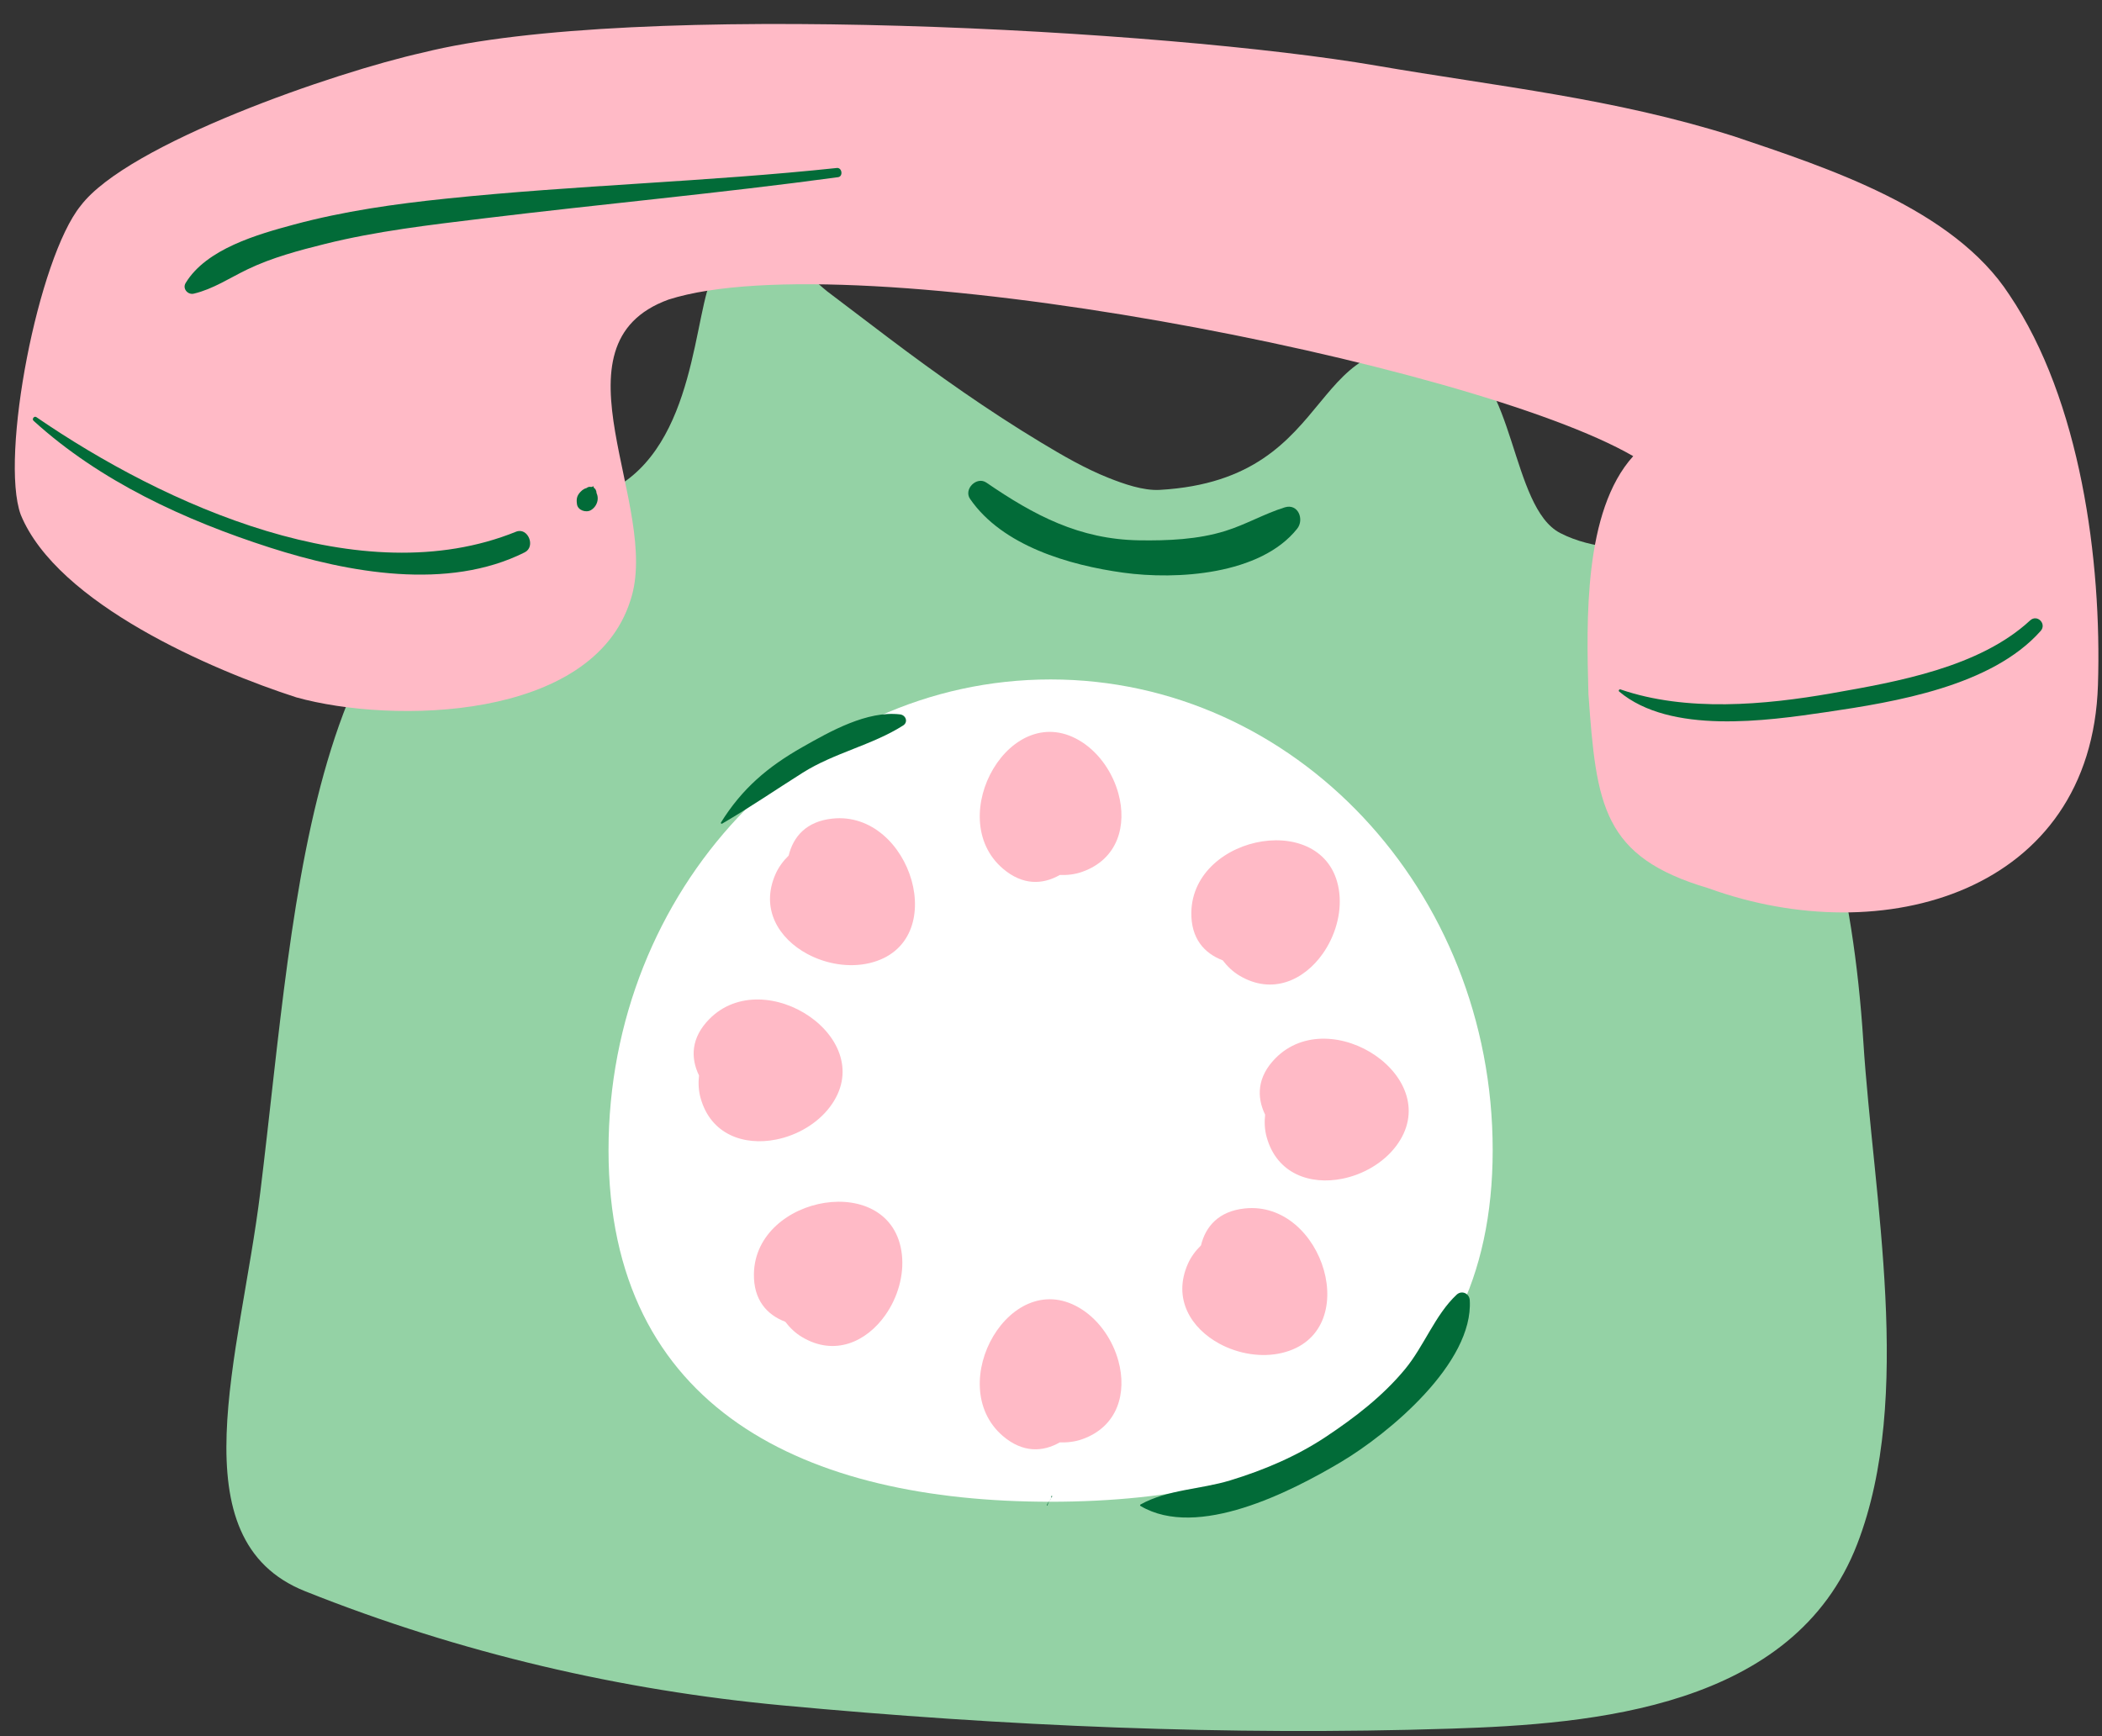
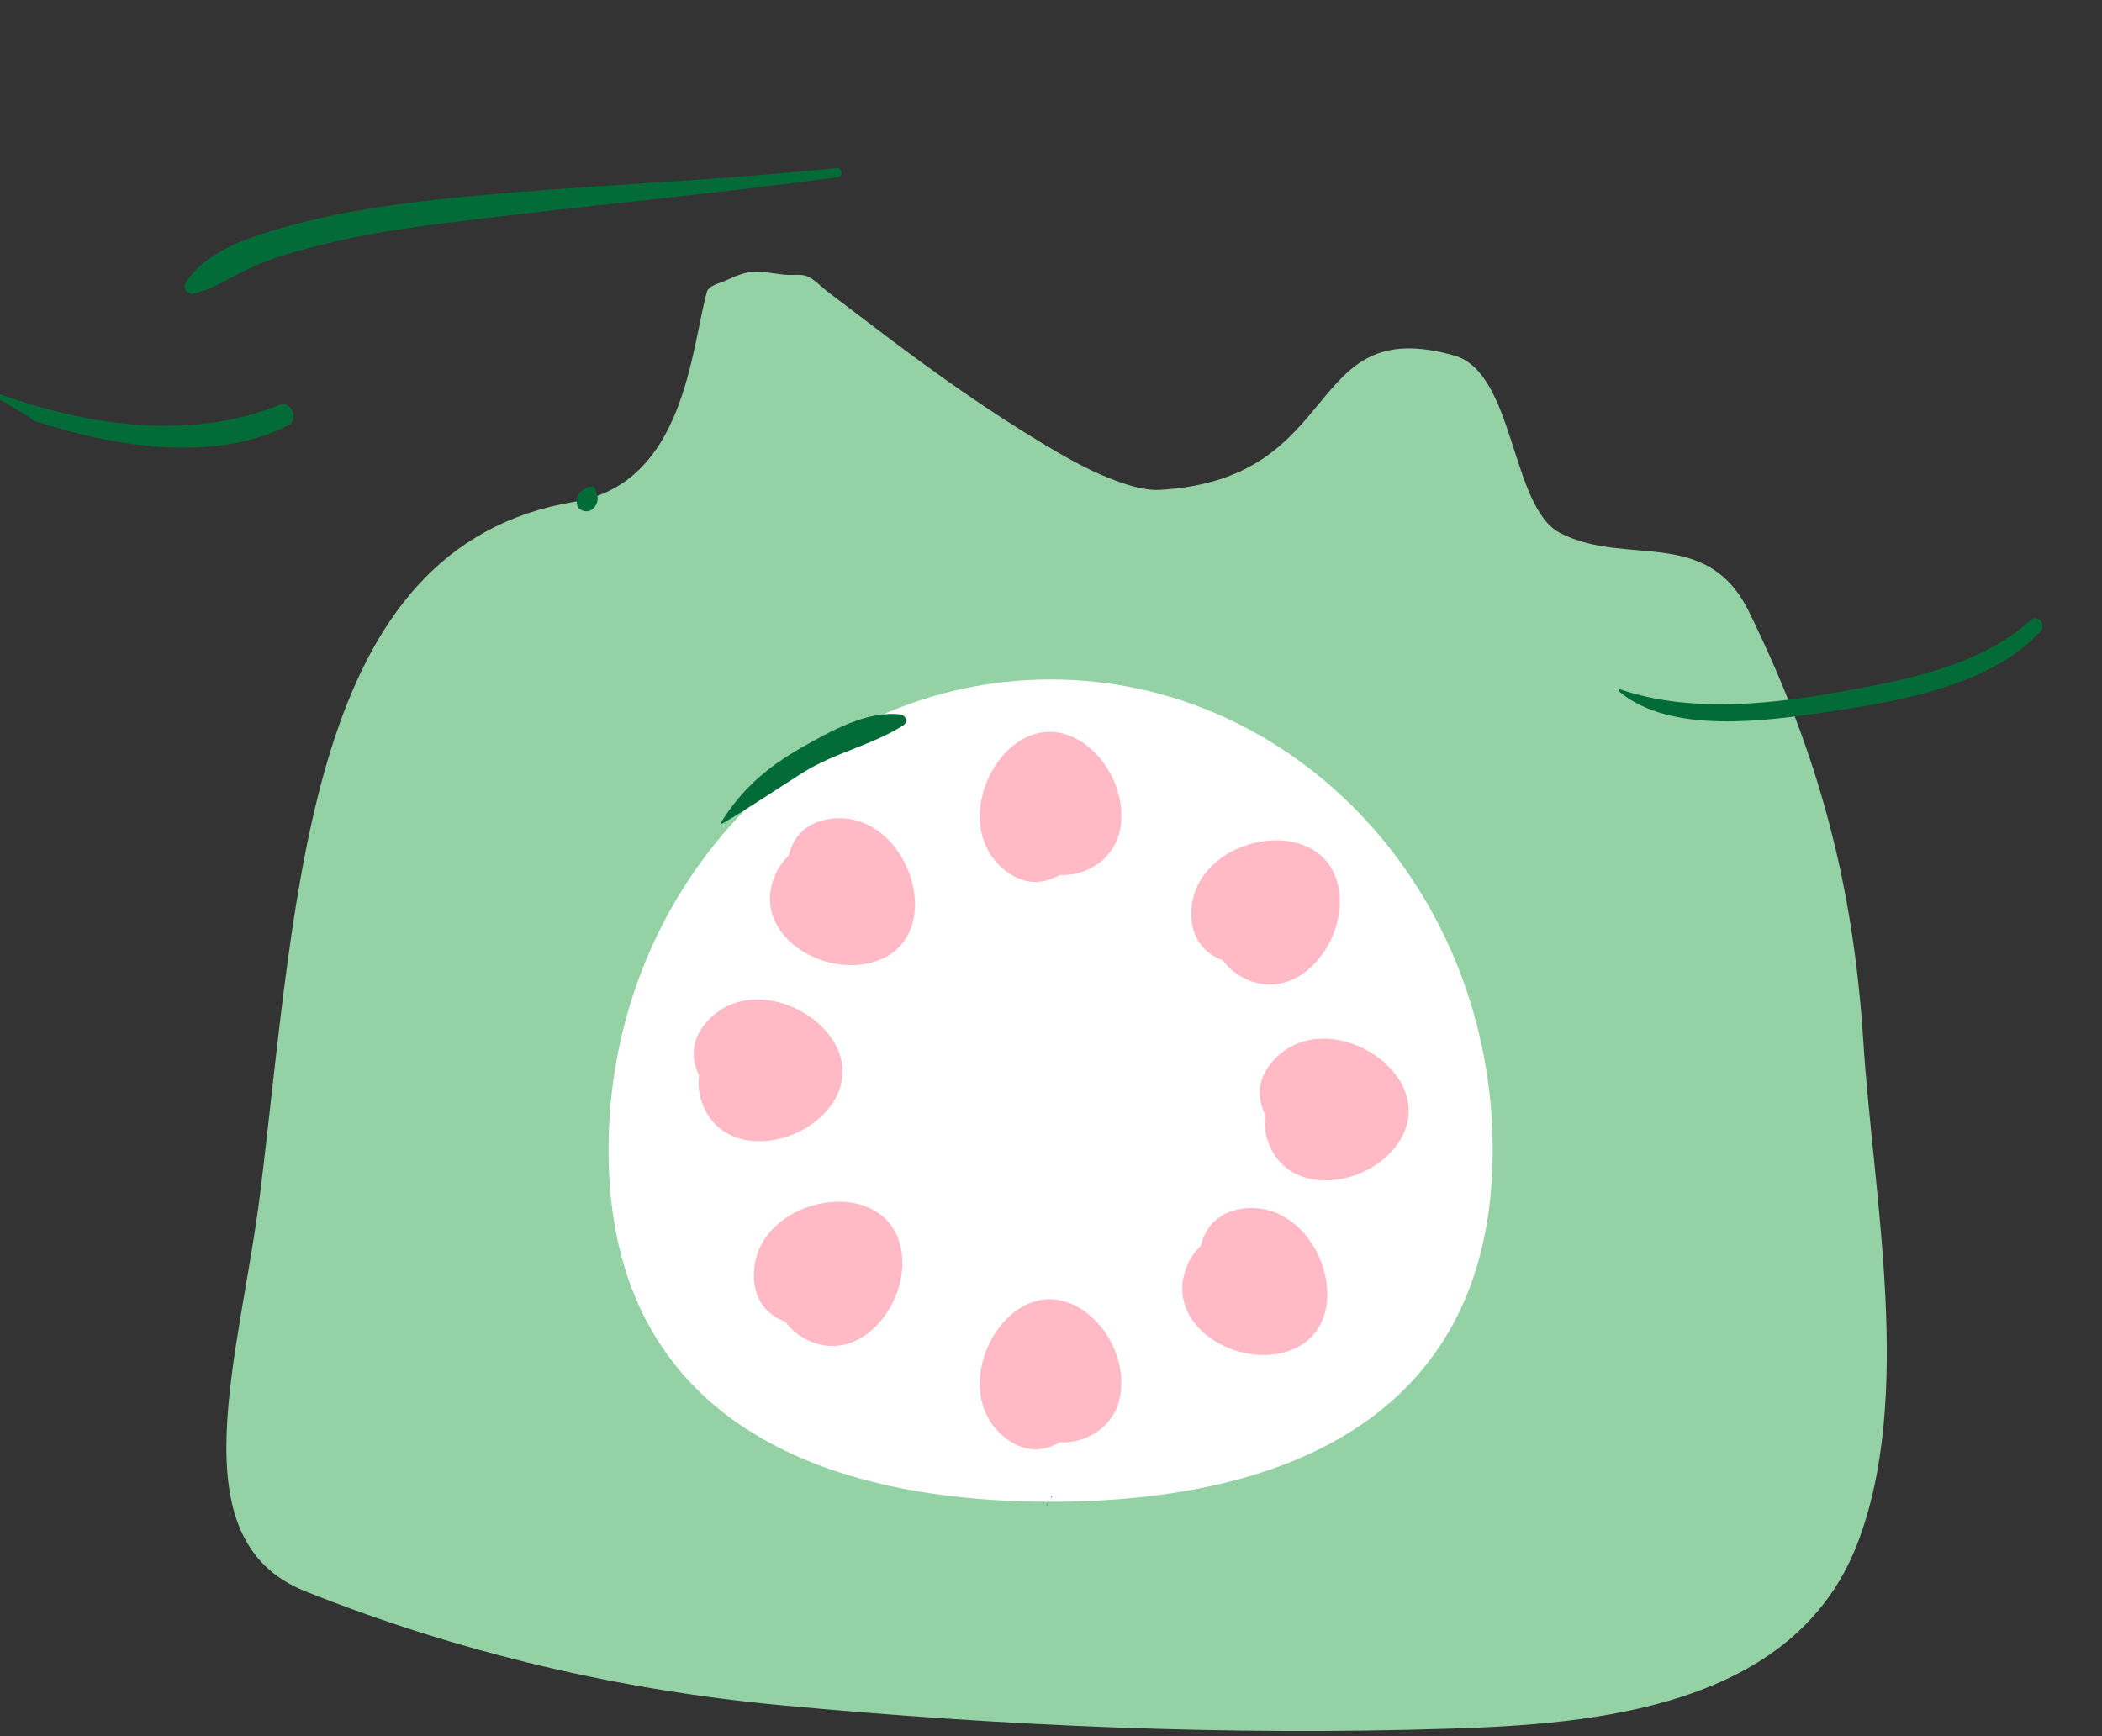
<svg xmlns="http://www.w3.org/2000/svg" fill="#000000" height="201.8" preserveAspectRatio="xMidYMid meet" version="1" viewBox="89.8 110.6 244.3 201.8" width="244.3" zoomAndPan="magnify">
  <rect x="89.8" y="110.6" width="244.3" height="201.8" fill="#333333" stroke="none" />
  <g id="change1_1">
    <path d="M306.361,231.658c-1.161-18.169-5.117-33.22-13.199-49.766c-4.869-10.243-14.31-5.352-22.03-9.331 c-5.764-2.97-5.261-18.561-12.268-20.623c-17.845-5.06-12.448,14.365-34.282,15.606c-1.904,0.108-4.181-0.696-5.913-1.383 c-2.762-1.095-5.357-2.607-7.896-4.137c-6.146-3.705-12.003-7.849-17.729-12.167c-1.589-1.197-3.171-2.403-4.755-3.606 c-0.777-0.591-1.555-1.181-2.333-1.77c-0.691-0.524-1.521-1.433-2.319-1.757c-0.681-0.277-1.438-0.147-2.153-0.167 c-1.277-0.035-2.525-0.389-3.805-0.385c-1.339,0.003-2.409,0.541-3.608,1.07c-0.599,0.265-1.908,0.545-2.106,1.262 c-1.868,6.748-2.589,22.288-15.392,24.42c-31.108,5.18-32.144,44.678-36.521,80.256c-2.346,19.059-9.823,40.378,5.203,46.381 c18.119,7.238,36.794,11.527,55.479,13.272c25.83,2.413,51.711,3.538,77.684,2.705c16.503-0.529,39.86-2.379,47.23-21.448 C312.258,272.989,307.52,249.827,306.361,231.658z" fill="#94d2a5" />
  </g>
  <g id="change2_1">
    <path d="M263.284,244.288c0,30.215-23.005,40.875-51.38,40.875c-28.374,0-51.379-10.659-51.379-40.875 s23.005-54.71,51.379-54.71C240.279,189.578,263.284,214.072,263.284,244.288z" fill="#ffffff" />
  </g>
  <g fill="#ffbac6" id="change3_4">
    <path d="M219.786,202.853c-0.648-2.385-2.158-4.633-4.2-5.971c-8.262-5.401-16.235,8.698-9.225,14.688 c2.301,1.965,4.626,1.873,6.611,0.736c0.895,0.036,1.778-0.074,2.586-0.358C219.761,210.468,220.782,206.503,219.786,202.853z" fill="inherit" />
    <path d="M219.786,268.805c-0.648-2.384-2.158-4.633-4.2-5.97c-8.262-5.402-16.235,8.697-9.225,14.689 c2.301,1.964,4.626,1.873,6.611,0.736c0.895,0.036,1.778-0.074,2.586-0.359C219.761,276.421,220.782,272.456,219.786,268.805z" fill="inherit" />
  </g>
  <g fill="#ffbac6" id="change3_2">
    <path d="M243.534,221.456c1.423-2.019,2.195-4.614,1.925-7.041c-1.099-9.809-17.045-6.974-17.199,2.247 c-0.049,3.024,1.504,4.758,3.645,5.564c0.541,0.712,1.19,1.324,1.924,1.765C237.645,226.288,241.354,224.55,243.534,221.456z" fill="inherit" />
    <path d="M192.693,263.47c1.425-2.019,2.196-4.615,1.926-7.041c-1.098-9.81-17.045-6.974-17.197,2.246 c-0.05,3.024,1.503,4.758,3.644,5.565c0.542,0.712,1.19,1.324,1.924,1.764C186.807,268.302,190.514,266.564,192.693,263.47z" fill="inherit" />
  </g>
  <g fill="#ffbac6" id="change3_1">
    <path d="M245.796,247.618c2.424-0.482,4.771-1.833,6.246-3.778c5.96-7.869-7.555-16.796-14.017-10.217 c-2.118,2.159-2.188,4.484-1.19,6.544c-0.098,0.889-0.051,1.779,0.179,2.603C238.199,247.066,242.085,248.358,245.796,247.618z" fill="inherit" />
    <path d="M180.001,243.061c2.423-0.482,4.769-1.833,6.244-3.778c5.963-7.868-7.554-16.796-14.016-10.216 c-2.119,2.158-2.187,4.485-1.188,6.544c-0.1,0.89-0.052,1.779,0.178,2.604C172.404,242.508,176.291,243.802,180.001,243.061z" fill="inherit" />
  </g>
  <g fill="#ffbac6" id="change3_3">
    <path d="M231.568,266.814c2.179,1.167,4.85,1.616,7.226,1.05c9.602-2.292,4.834-17.77-4.336-16.794 c-3.007,0.321-4.538,2.073-5.077,4.297c-0.639,0.626-1.17,1.344-1.514,2.125C226.052,261.562,228.232,265.028,231.568,266.814z" fill="inherit" />
    <path d="M183.648,221.498c2.18,1.166,4.851,1.615,7.224,1.049c9.602-2.29,4.835-17.771-4.334-16.793 c-3.006,0.32-4.538,2.073-5.077,4.297c-0.64,0.626-1.167,1.343-1.515,2.124C178.134,216.246,180.313,219.713,183.648,221.498z" fill="inherit" />
  </g>
  <g id="change3_5">
-     <path d="M124.25,191.665c11.14,3.098,34.371,2.752,38.813-11.257c3.673-10.873-9.878-29.779,4.438-34.987 c21.357-6.816,93.399,7.371,112.115,18.202c-5.779,6.394-5.433,19.141-5.204,27.637c0.922,13.015,1.648,18.948,13.939,22.585 c20.324,7.385,44.516,0.493,45.279-23.621c0.458-14.469-2.03-33.11-10.299-45.359c-6.509-10.028-21.094-14.736-31.965-18.409 c-14.012-4.439-27.369-5.778-41.608-8.228c-24.273-4.174-86.309-7.66-110.814-1.514c-10.145,2.259-34.297,10.568-39.77,17.804 c-4.938,6.086-9.412,29.167-6.965,35.906C96.458,180.795,114.528,188.527,124.25,191.665z" fill="#ffbac6" />
-   </g>
+     </g>
  <g id="change4_4">
    <path d="M277.983,190.984c5.953,5.005,17.097,3.416,24.086,2.388c7.995-1.176,19.191-3.006,24.898-9.425 c0.741-0.833-0.4-1.988-1.225-1.226c-5.894,5.451-15.407,7.119-23.023,8.459c-7.825,1.377-16.941,2.19-24.592-0.444 C277.99,190.689,277.87,190.889,277.983,190.984L277.983,190.984z" fill="#026b38" />
  </g>
  <g id="change4_5">
-     <path d="M93.7,159.514c7.736,7.038,17.613,11.573,27.494,14.745c9.083,2.915,20.659,5.034,29.59,0.545 c1.316-0.662,0.372-2.958-1.011-2.397c-17.975,7.279-40.842-3.091-55.744-13.319C93.774,158.911,93.473,159.308,93.7,159.514 L93.7,159.514z" fill="#026b38" />
+     <path d="M93.7,159.514c9.083,2.915,20.659,5.034,29.59,0.545 c1.316-0.662,0.372-2.958-1.011-2.397c-17.975,7.279-40.842-3.091-55.744-13.319C93.774,158.911,93.473,159.308,93.7,159.514 L93.7,159.514z" fill="#026b38" />
  </g>
  <g id="change4_6">
    <path d="M158.686,167.149c-0.114,0.107-0.312,0.009-0.461,0.05c-0.163,0.045-0.289,0.16-0.434,0.241 c0.155-0.042,0.309-0.083,0.464-0.125c-0.412-0.016-0.703,0.16-0.979,0.447c-0.439,0.456-0.507,0.847-0.416,1.459 c0.107,0.715,1.077,1.011,1.636,0.666c0.787-0.484,1.058-1.585,0.409-2.302c0.079,0.135,0.157,0.27,0.236,0.406 c-0.003-0.033-0.006-0.066-0.009-0.1c-0.015-0.241-0.122-0.506-0.355-0.619c0.012-0.023,0.024-0.046,0.036-0.069 C158.816,167.134,158.73,167.108,158.686,167.149L158.686,167.149z" fill="#026b38" />
  </g>
  <g id="change4_7">
    <path d="M187.061,130.126c-15.091,1.605-30.276,1.991-45.383,3.559c-5.977,0.62-11.907,1.454-17.718,3.019 c-4.239,1.142-10.184,2.823-12.585,6.794c-0.396,0.654,0.25,1.402,0.95,1.236c2.253-0.535,4.16-1.825,6.234-2.823 c2.851-1.371,5.976-2.2,9.032-2.961c5.986-1.49,12.168-2.202,18.28-2.947c13.765-1.678,27.595-2.94,41.334-4.808 C187.813,131.113,187.67,130.061,187.061,130.126L187.061,130.126z" fill="#026b38" />
  </g>
  <g id="change4_3">
    <path d="M211.987,284.544c0.09,0.313-0.464,0.679-0.508,1.023c-0.006,0.051,0.078,0.053,0.081,0 c0.018-0.309,0.374-0.716,0.522-1.011C212.127,284.466,211.961,284.455,211.987,284.544L211.987,284.544z" fill="#026b38" />
  </g>
  <g id="change4_2">
-     <path d="M222.354,285.653c6.618,3.931,17.489-1.66,23.267-5.091c5.603-3.328,15.454-11.531,14.997-18.84 c-0.049-0.777-0.933-1.178-1.521-0.63c-2.492,2.32-3.787,5.979-5.991,8.649c-2.586,3.133-5.846,5.637-9.209,7.872 c-3.421,2.273-7.227,3.881-11.142,5.073c-3.404,1.036-7.269,1.046-10.401,2.796C222.289,285.519,222.291,285.616,222.354,285.653 L222.354,285.653z" fill="#026b38" />
-   </g>
+     </g>
  <g id="change4_1">
    <path d="M173.727,206.341c3.216-1.874,6.214-3.93,9.366-5.92c3.68-2.324,8.081-3.206,11.668-5.489 c0.623-0.396,0.315-1.212-0.35-1.291c-3.839-0.455-8.1,1.957-11.358,3.806c-4.05,2.298-7.02,4.84-9.461,8.76 C173.539,206.292,173.644,206.391,173.727,206.341L173.727,206.341z" fill="#026b38" />
  </g>
  <g id="change4_8">
-     <path d="M239.117,169.575c-2.373,0.739-4.514,1.998-6.899,2.741c-3.208,1-6.683,1.14-10.018,1.09 c-6.953-0.105-12.211-2.907-17.758-6.706c-1.131-0.775-2.678,0.764-1.896,1.896c3.775,5.469,11.543,7.705,17.785,8.568 c6.229,0.862,15.966,0.262,20.231-5.108C241.412,170.986,240.673,169.09,239.117,169.575L239.117,169.575z" fill="#026b38" />
-   </g>
+     </g>
</svg>